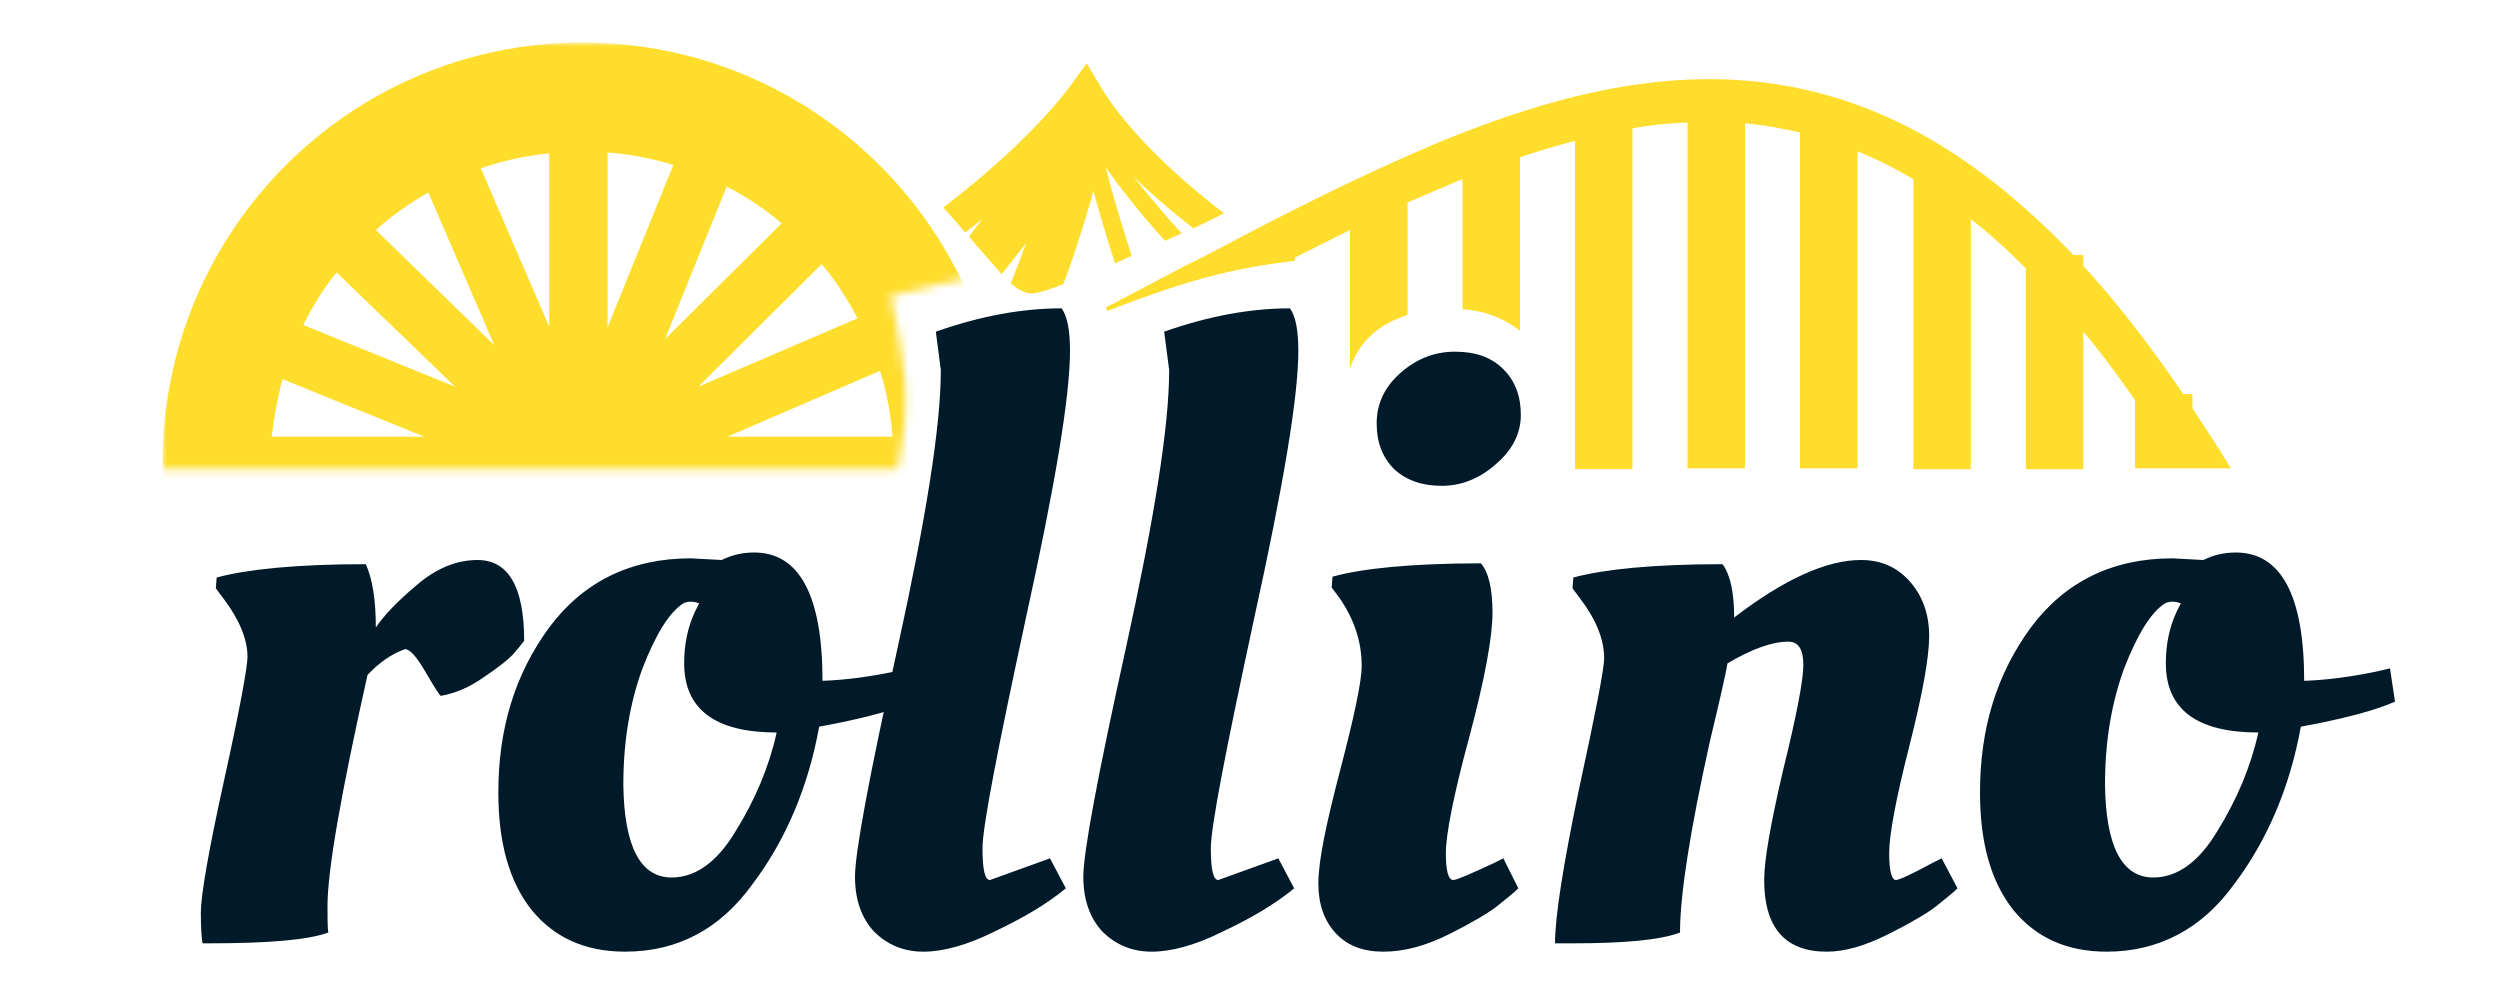
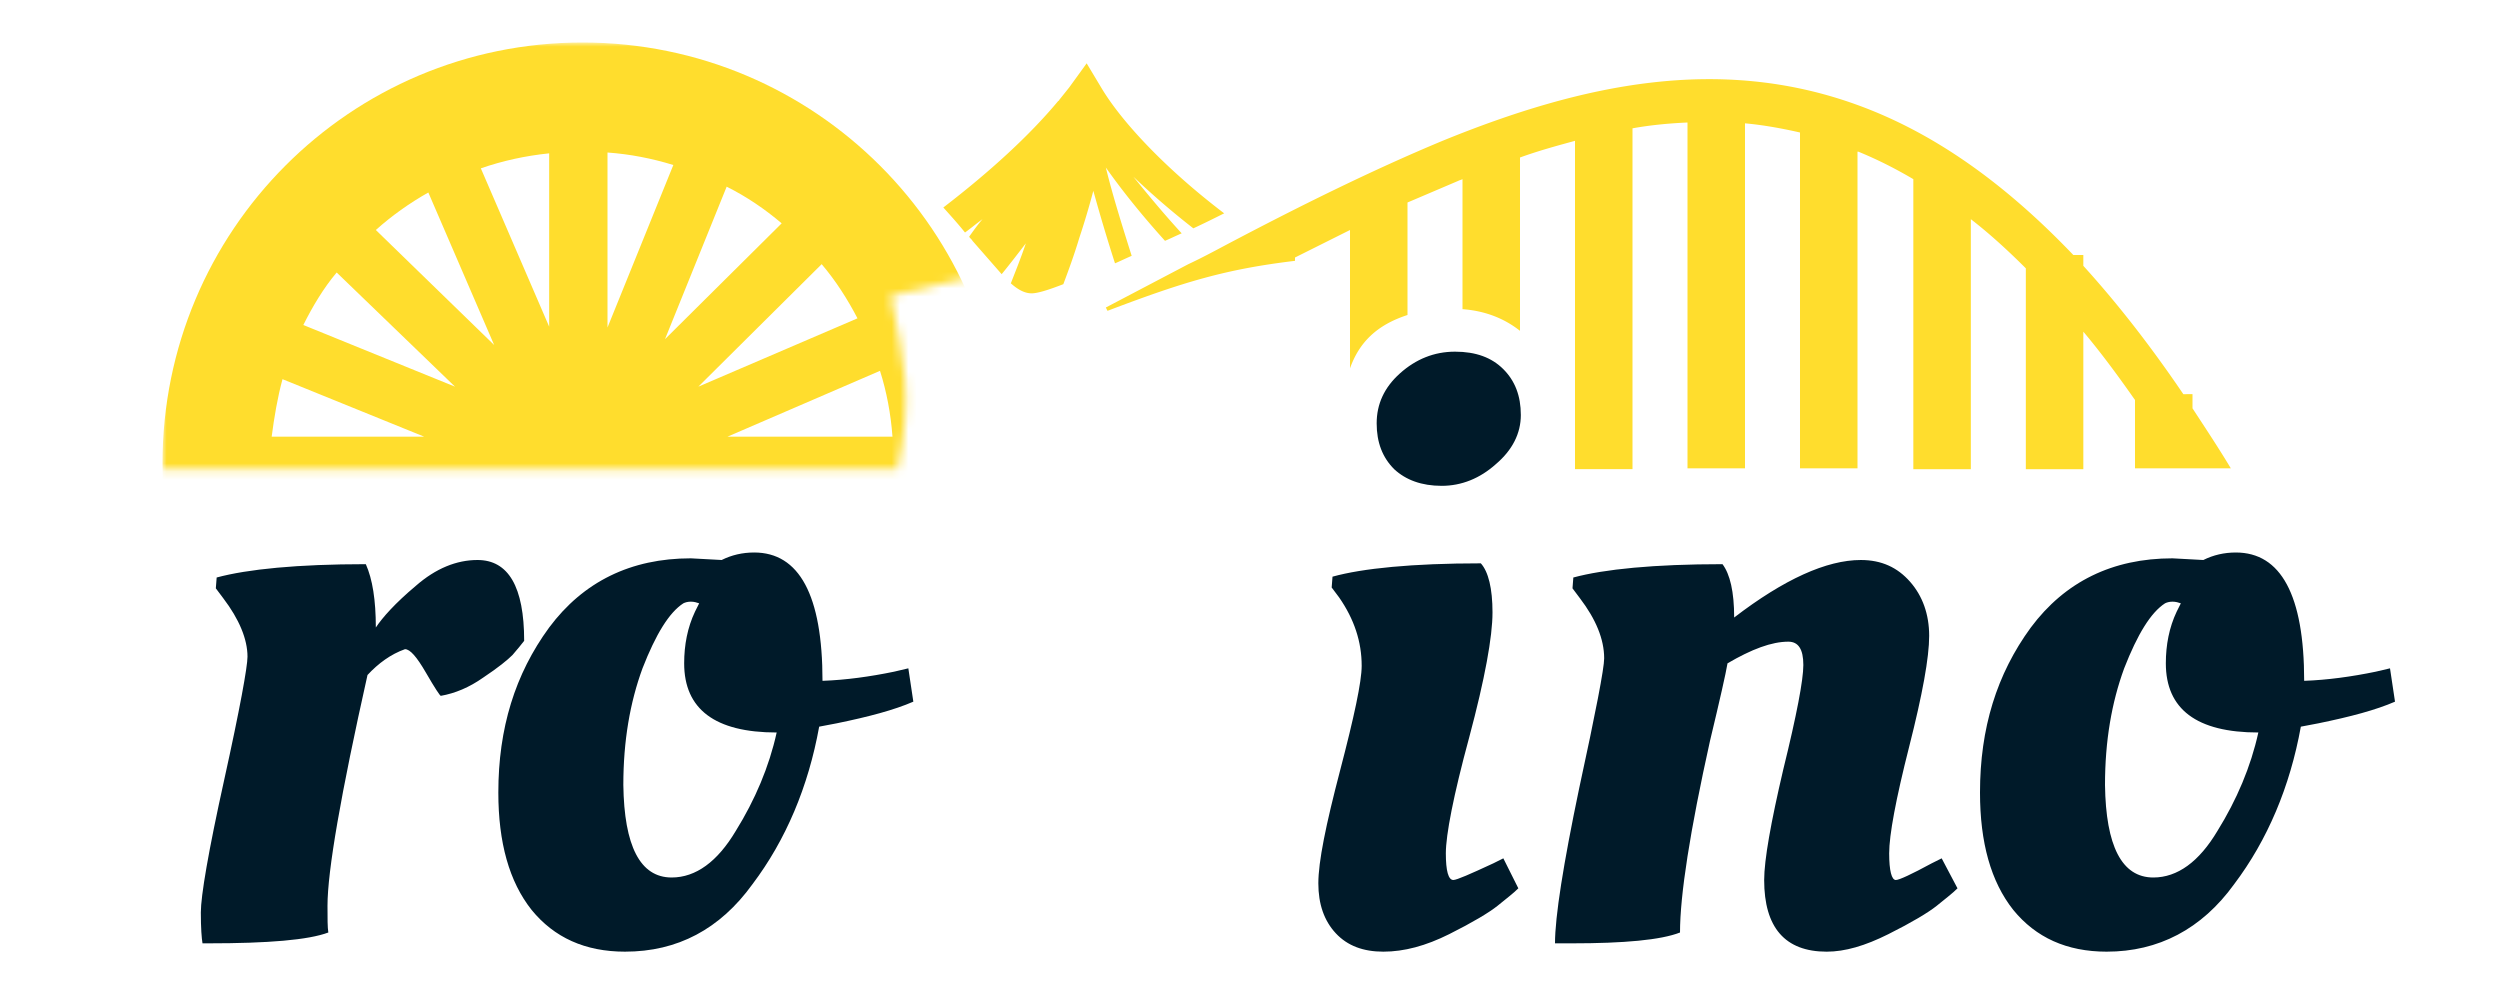
<svg xmlns="http://www.w3.org/2000/svg" width="300" height="120">
  <mask y="5.1" x="19.5" width="100.9" maskUnits="userSpaceOnUse" id="A" height="101.1">
    <path filter="url(#Adobe_OpacityMaskFilter)" fill="#d9d9d9" d="M11.2 56.3h16.4 24.7 48.5 6.9c1.9-8.9.8-12.6-.8-20.8l21.4-5.1-13.6-16.5L84.3-4.5l-59.2 20-13.9 40.8z" />
  </mask>
  <defs>
-     <path d="M110.8 114.2c-2.3 0-4.3-.8-5.9-2.4-1.5-1.6-2.3-3.8-2.3-6.6 0-2.9 1.7-12 5.1-27.4 3.4-15.5 5.2-26.6 5.2-33.4l-.6-4.6c5.4-1.9 10.4-2.8 15.1-2.8.7 1 1 2.7 1 5.1 0 5.5-1.8 16.2-5.3 32.1-3.4 15.8-5.2 25-5.2 27.6s.3 3.8.9 3.8l7.2-2.6 1.9 3.6c-2.3 1.9-5.2 3.6-8.6 5.2-3.2 1.6-6.1 2.4-8.5 2.4z" id="B" />
-   </defs>
+     </defs>
  <g fill="#001a29">
    <path d="M25 113.2h-.7c-.1-.6-.2-1.8-.2-3.7 0-2 .9-7.3 2.8-15.9s2.8-13.6 2.8-14.8c0-2.1-1-4.5-2.9-7l-.9-1.2.1-1.3c3.7-1 9.7-1.6 17.9-1.6.8 1.8 1.2 4.3 1.2 7.6.8-1.2 2.3-2.9 4.8-5 2.4-2.1 4.9-3.1 7.4-3.1 3.7 0 5.6 3.2 5.6 9.7-.3.4-.8 1-1.4 1.7-.6.6-1.7 1.5-3.5 2.7-1.7 1.2-3.4 1.9-5.1 2.2-.1 0-.7-.9-1.8-2.8s-1.9-2.8-2.5-2.8c-1.7.6-3.2 1.7-4.5 3.1-3.2 14.3-4.8 23.5-4.8 27.7 0 1.5 0 2.6.1 3.2-2.4.9-7.2 1.3-14.4 1.3zm50 1c-4.8 0-8.5-1.7-11.2-5-2.7-3.4-4-8.1-4-14.1 0-7.7 2-14.2 6.1-19.8 4.1-5.5 9.8-8.3 17-8.3l3.7.2c1.2-.6 2.5-.9 3.9-.9 5.4 0 8.2 5.1 8.2 15.4 2.8-.1 5.7-.5 8.6-1.1l1.7-.4.6 4c-2.3 1-5.3 1.8-9.2 2.6l-2.1.4c-1.3 7.2-4 13.6-8 18.9-3.9 5.4-9 8.1-15.3 8.1zm5.6-8.9c2.9 0 5.5-1.9 7.7-5.6 2.3-3.7 4-7.7 4.9-11.8-7.4 0-11.1-2.8-11.1-8.3 0-2.2.4-4.3 1.3-6.2l.5-1c-.3-.1-.6-.2-1-.2s-.7.1-.9.2c-1.7 1.1-3.3 3.7-4.9 7.8-1.5 4.1-2.3 8.7-2.3 14 .1 7.3 2 11.1 5.8 11.1z" />
    <use href="#B" />
    <use x="27.4" href="#B" />
    <path d="M179.1 73.5c0 2.9-.9 7.9-2.8 15-1.9 7-2.8 11.7-2.8 13.9 0 2.1.3 3.2.9 3.2.4 0 2-.7 4.8-2l1.2-.6 1.8 3.6c-.6.6-1.4 1.2-2.5 2.1-1 .8-3 2-5.8 3.4s-5.4 2.1-7.9 2.1c-2.4 0-4.3-.7-5.7-2.2s-2.1-3.5-2.1-6c0-2.6.9-7 2.6-13.5s2.6-10.7 2.6-12.6c0-2.9-.9-5.6-2.7-8.2l-.9-1.2.1-1.3c3.6-1 9.6-1.6 17.8-1.6.9 1 1.4 3 1.4 5.9zm-11.8-17.2c-1.4-1.4-2.1-3.2-2.1-5.5s.9-4.3 2.8-6 4.1-2.6 6.6-2.6 4.4.7 5.8 2.1 2.1 3.2 2.1 5.5c0 2.2-1 4.2-3 5.9-1.9 1.7-4.1 2.6-6.5 2.6s-4.3-.7-5.7-2zm21.3 56.9h-2c0-3.2 1-9.5 2.9-18.6 2-9.2 3-14.4 3-15.6 0-2.3-1-4.7-2.9-7.2l-.9-1.2.1-1.3c3.7-1 9.7-1.6 17.9-1.6.9 1.2 1.4 3.3 1.4 6.4 6-4.6 11.1-6.9 15.2-6.9 2.5 0 4.4.9 5.9 2.6s2.3 3.9 2.3 6.5-.8 7-2.4 13.3-2.4 10.6-2.4 12.8c0 2.1.3 3.2.8 3.2.4 0 1.9-.7 4.3-2l1.2-.6 1.9 3.6c-.6.6-1.4 1.2-2.5 2.1-1 .8-3 2-5.8 3.4s-5.2 2.1-7.4 2.1c-5 0-7.5-2.9-7.5-8.6 0-2.4.8-6.9 2.3-13.3 1.6-6.5 2.4-10.7 2.4-12.5 0-1.9-.6-2.8-1.8-2.8-2 0-4.4.9-7.3 2.6-.2 1.2-.9 4.3-2.1 9.3-2.4 10.8-3.6 18.5-3.6 23-2.3.9-6.7 1.3-13 1.3zm64.2 1c-4.8 0-8.5-1.7-11.2-5-2.7-3.4-4-8.1-4-14.1 0-7.7 2-14.2 6.1-19.8 4.1-5.5 9.8-8.3 17-8.3l3.7.2c1.2-.6 2.5-.9 3.9-.9 5.4 0 8.2 5.1 8.2 15.4 2.8-.1 5.7-.5 8.6-1.1l1.7-.4.6 4c-2.3 1-5.3 1.8-9.2 2.6l-2.1.4c-1.3 7.2-4 13.6-8 18.9-3.9 5.4-9.1 8.1-15.3 8.1zm5.6-8.9c2.9 0 5.5-1.9 7.7-5.6 2.3-3.7 4-7.7 4.9-11.8-7.4 0-11.1-2.8-11.1-8.3 0-2.2.4-4.3 1.3-6.2l.5-1c-.3-.1-.6-.2-1-.2s-.7.1-.9.2c-1.7 1.1-3.3 3.7-4.9 7.8-1.5 4.1-2.3 8.7-2.3 14 .1 7.3 2 11.1 5.8 11.1z" />
  </g>
  <path fill="#ffdd2d" fill-rule="evenodd" d="M223 18.2c2.2.9 4.4 2 6.6 3.3v34.8h6.9v-30c2.2 1.7 4.4 3.7 6.6 5.9v24.1h6.9V39.8c2.1 2.5 4.1 5.2 6.2 8.2v8.2h8.8 2.7c-1.5-2.5-3.1-4.9-4.6-7.2v-1.7H262c-4-5.9-8-11-12-15.4v-1.3h-1.2c-8.6-9-17.1-14.8-25.9-18-16.5-6-32.9-2.6-49.8 4.3-8.4 3.5-17.1 7.8-26 12.5-1.5.8-3 1.6-4.5 2.3h0l-9.9 5.2.2.4c9.2-3.5 14.2-5 22.5-6v-.4l6.6-3.3v16.6c1.1-3.1 3.2-5.2 6.9-6.4V24.3l6.1-2.6c.2-.1.3-.1.5-.2v15.6c2.7.2 5 1.1 6.9 2.6V18.9c2.2-.8 4.4-1.4 6.6-2v39.4h6.9V15.4c2.2-.4 4.4-.6 6.6-.7v41.5h6.9V14.8c2.2.2 4.4.6 6.6 1.1v40.3h6.9v-38h.1zm-90.8-7.6l-1.8-3-2.1 2.9-1.2 1.5h0s0 .1-.1.1c-3.4 4.1-8.2 8.5-13.8 12.8.9 1 1.8 2 2.6 3 .7-.5 1.4-1.1 2.1-1.6-.6.7-1.1 1.4-1.6 2.1.1.2.3.3.4.5l3.5 4c.9-1.1 1.9-2.4 2.9-3.7-.6 1.8-1.3 3.5-1.8 4.8.9.8 1.7 1.2 2.5 1.2.7 0 2-.4 3.8-1.1.6-1.6 1.3-3.5 1.9-5.5a94.81 94.81 0 0 0 1.7-5.7 220.86 220.86 0 0 0 2.6 8.7c.7-.3 1.3-.6 2-.9-1.1-3.5-2.3-7.3-3.1-10.6 1.9 2.7 4.3 5.7 7.1 8.8.7-.3 1.3-.6 2-.9-2.2-2.4-4.1-4.7-5.8-6.8a95.21 95.21 0 0 0 7.2 6.2c1.3-.6 2.5-1.2 3.7-1.8-7.1-5.4-12.3-11-14.7-15z" />
  <g mask="url(#A)">
    <path fill="#ffdd2d" fill-rule="evenodd" d="M87.4 88.7c2.3-1.2 4.4-2.7 6.4-4.3L79.5 70.6l7.9 18.1zM81 91.4l-8.1-18.8v20.3c2.8-.2 5.5-.7 8.1-1.5zM65.9 39.2V18.4c-2.9.3-5.6.9-8.2 1.8l8.2 19zM51.4 23.1l7.9 18.3-14.2-13.8c1.9-1.7 4-3.2 6.3-4.5zm33.7 43.3l13.5 13.1c1.5-1.8 2.9-3.8 4-5.9l-17.5-7.2zm1.2-7h20.8c-.3 2.7-.8 5.3-1.6 7.8l-19.2-7.8zm-31.7-13L36.4 39c1.1-2.2 2.4-4.4 4-6.3l14.2 13.7zm-20.7-.9l17 6.9H32.6c.3-2.3.7-4.7 1.3-6.9zm53.4 6.9h19.8c-.2-2.7-.7-5.4-1.5-7.9l-18.3 7.9zM34.5 67.7c-.9-2.6-1.5-5.4-1.8-8.3h20.8l-19 8.3zm49.3-21.3l14.8-14.7c1.7 2 3.1 4.2 4.3 6.5l-19.1 8.2zM37.4 74l15.8-6.8L41 79.3c-1.4-1.6-2.6-3.4-3.6-5.3zm42.4-33.3l14-13.9c-2-1.7-4.2-3.2-6.6-4.4l-7.4 18.3zM52.7 88.9L60.2 70 45.9 84.3c2.1 1.8 4.4 3.3 6.8 4.6zm20.2-70.6c2.7.2 5.3.7 7.9 1.5l-7.9 19.5v-21zM59.3 91.5L65.9 75v17.8c-2.2-.2-4.5-.6-6.6-1.3zm10.6 14.6c27.9 0 50.5-22.6 50.5-50.5S97.8 5.1 69.9 5.1 19.5 27.7 19.5 55.6s22.5 50.5 50.4 50.5z" />
  </g>
</svg>